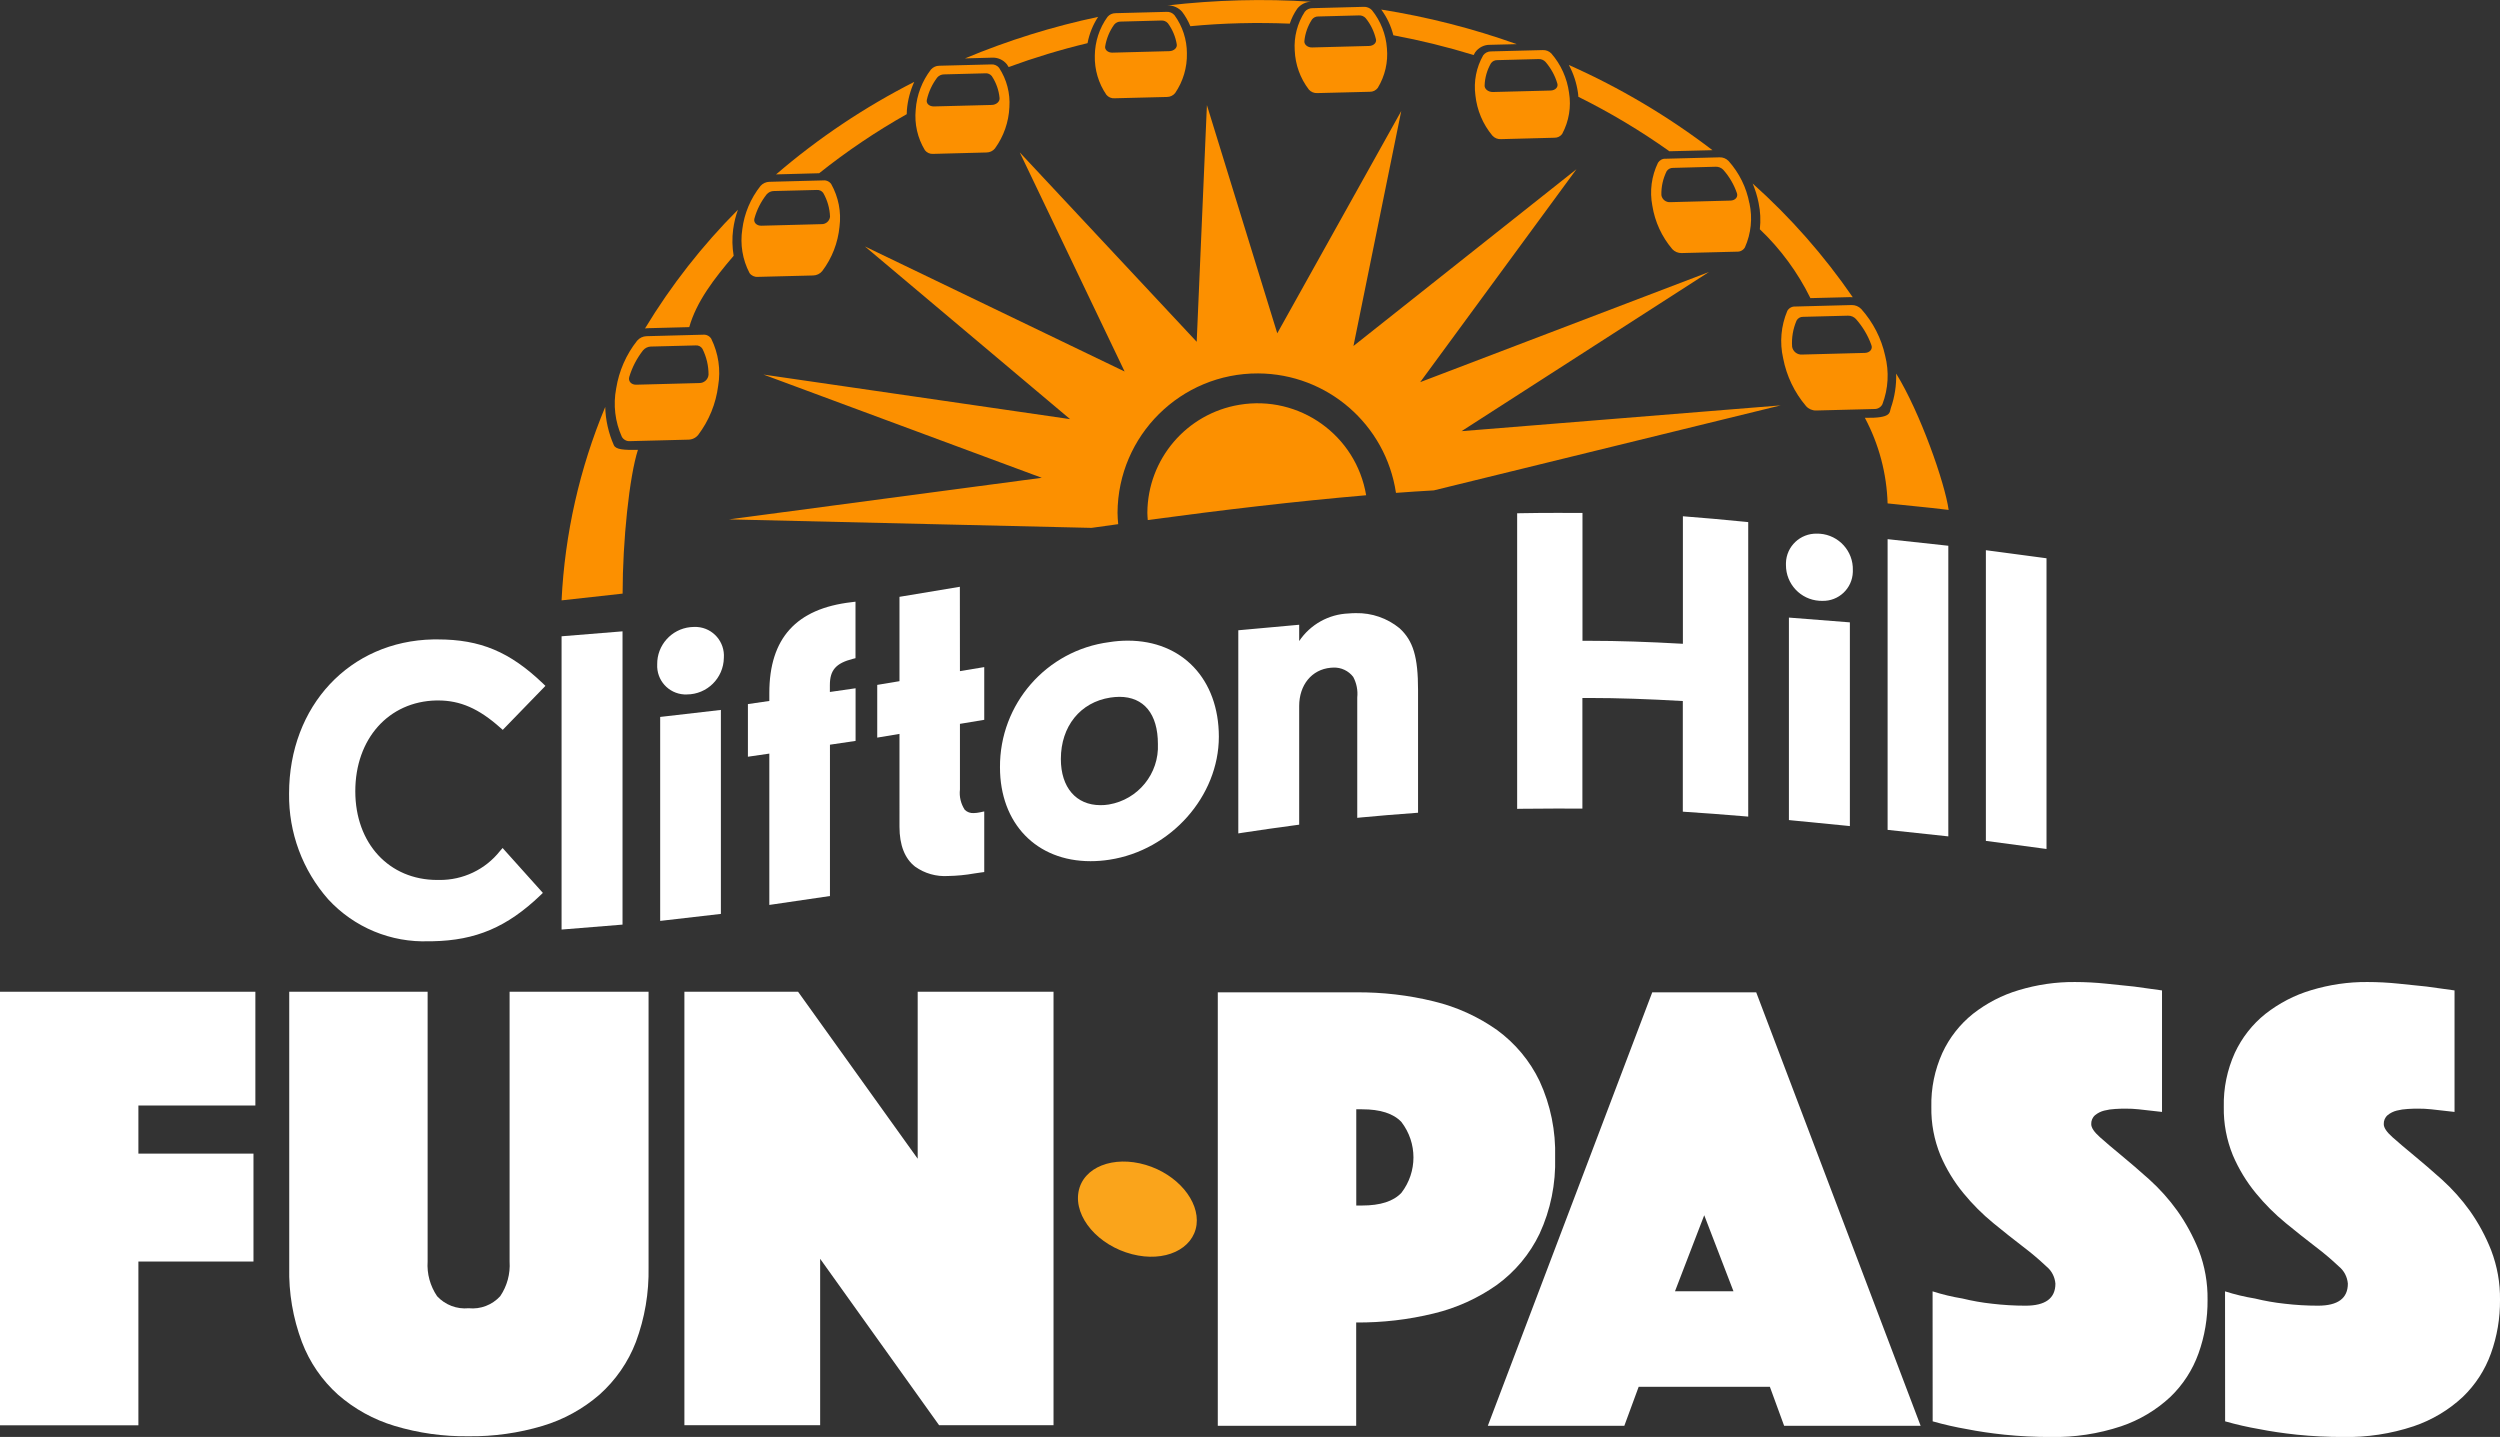
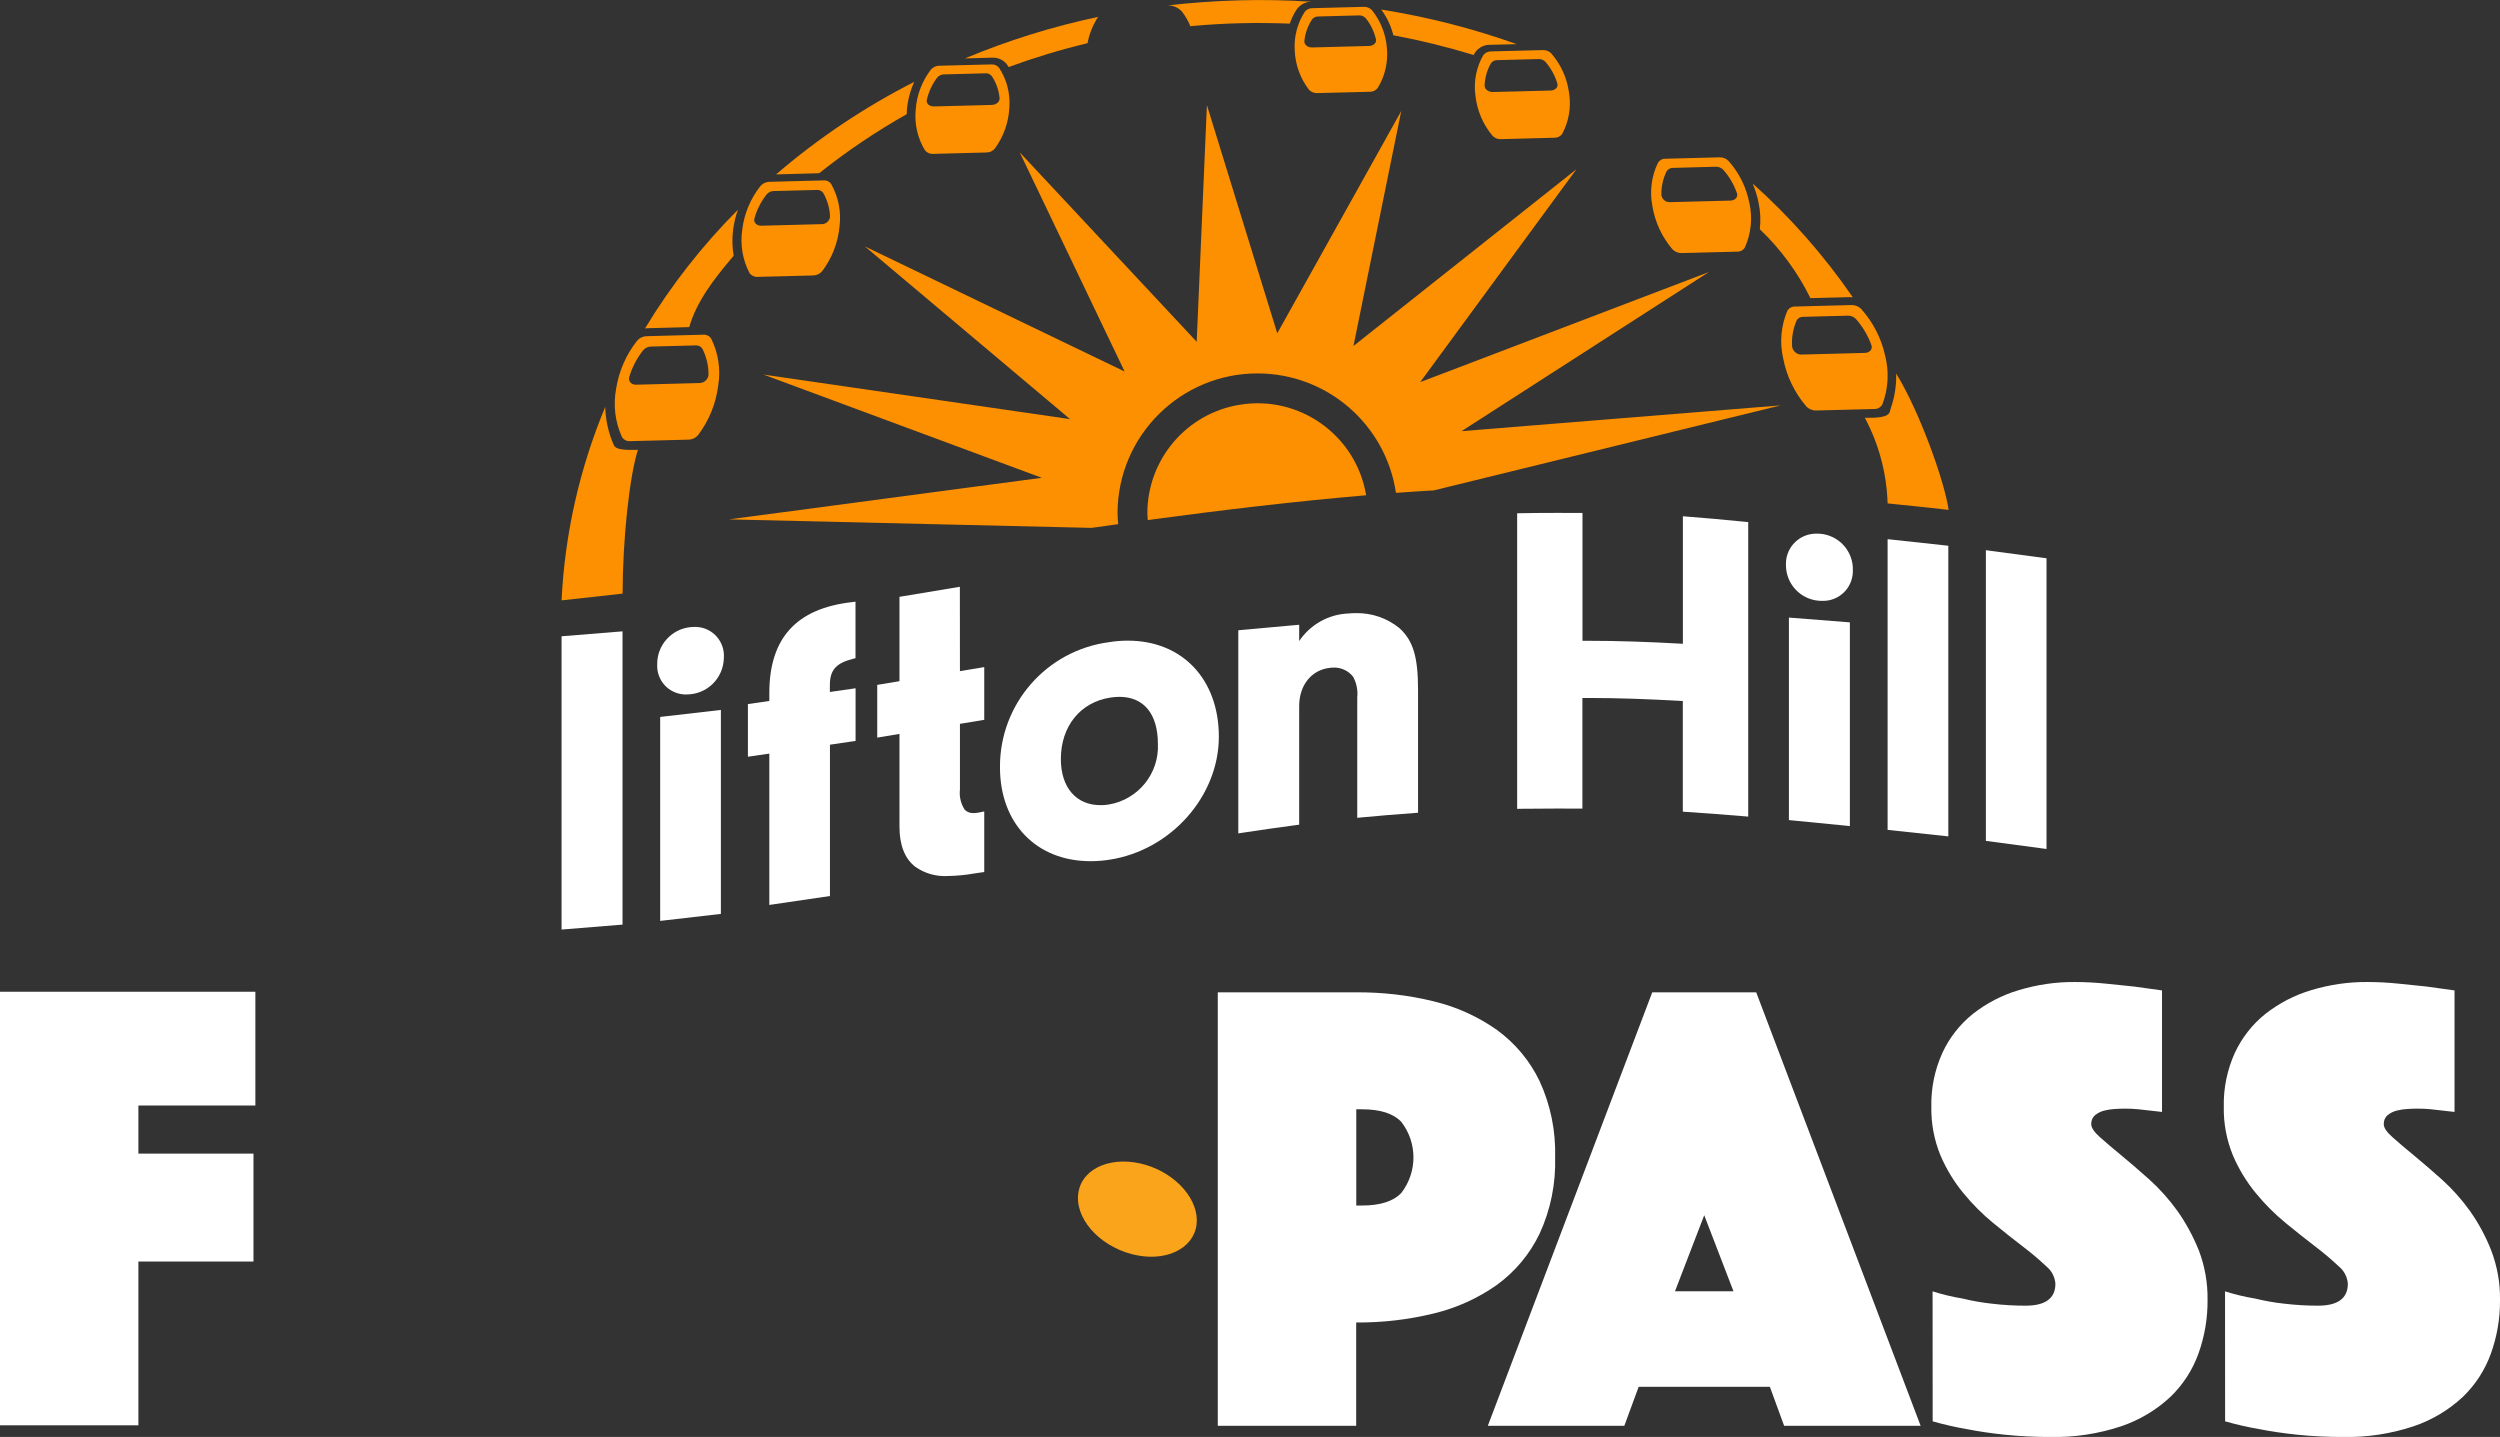
<svg xmlns="http://www.w3.org/2000/svg" version="1.1" id="Layer_1" x="0px" y="0px" viewBox="0 0 303.48 174.43" style="enable-background:new 0 0 303.48 174.43;" xml:space="preserve">
  <rect x="0" y="0" width="303.48" height="174.43" fill="#333333" stroke="none" />
  <style type="text/css">
	.st0{fill:#FC9000;}
	.st1{fill:#FFFFFF;}
	.st2{fill:#FAA41B;}
</style>
  <g>
    <g>
      <path class="st0" d="M122.23,7.81c0.07,0.11,0.14,0.22,0.21,0.33c3.13-1.15,6.33-2.12,9.58-2.9h0c0.21-1.14,0.65-2.22,1.28-3.19    c-5.53,1.17-10.95,2.86-16.16,5.04L120.37,7C121.09,6.95,121.78,7.25,122.23,7.81z" />
      <path class="st0" d="M83.67,39.71c0.88-3.12,3.06-5.93,5.39-8.66c-0.18-1.06-0.2-2.14-0.06-3.21h0c0.11-0.81,0.3-1.61,0.58-2.38    c-4.32,4.33-8.11,9.17-11.28,14.41c0.12-0.02,0.23-0.03,0.35-0.03L83.67,39.71z" />
      <path class="st0" d="M178.89,6.68c0.06-0.11,0.12-0.23,0.19-0.34c0.42-0.58,1.1-0.92,1.81-0.9l3.23-0.08    c-5.34-1.91-10.85-3.31-16.45-4.2c0.69,0.93,1.19,1.99,1.47,3.12C172.44,4.9,175.7,5.7,178.89,6.68z" />
      <path class="st0" d="M110.07,13.86c0-0.17,0.01-0.34,0.02-0.51c0.1-1.18,0.4-2.33,0.89-3.41c-6.02,3.06-11.65,6.83-16.77,11.23    l5.23-0.14C102.79,18.36,106.34,15.96,110.07,13.86z" />
      <path class="st0" d="M143.5,1.43c0.41,0.54,0.74,1.13,1,1.75c1.99-0.19,4-0.31,6.03-0.36c2.03-0.05,4.05-0.03,6.04,0.05    c0.21-0.64,0.51-1.24,0.89-1.8c0.41-0.53,1.04-0.85,1.71-0.86c-2.87-0.19-5.78-0.25-8.73-0.17c-2.95,0.08-5.85,0.29-8.71,0.62    C142.41,0.64,143.05,0.92,143.5,1.43L143.5,1.43z" />
      <path class="st0" d="M213.63,27.83c2.52,2.4,4.6,5.23,6.14,8.36l4.79-0.12c0.12,0,0.24,0,0.35,0.01    c-3.49-5.07-7.56-9.7-12.15-13.8l0,0c0.32,0.75,0.56,1.54,0.72,2.34C213.7,25.68,213.75,26.76,213.63,27.83z" />
-       <path class="st0" d="M191.55,11.24c0.03,0.17,0.04,0.34,0.05,0.51c3.85,1.91,7.55,4.12,11.05,6.61l5.23-0.13    c-5.39-4.12-11.24-7.59-17.43-10.34C191.01,8.93,191.38,10.07,191.55,11.24L191.55,11.24z" />
      <path class="st0" d="M86.34,41.12c-0.21-0.34-0.6-0.53-1-0.49l-6.85,0.18c-0.44,0.01-0.86,0.21-1.15,0.55    c-1.33,1.68-2.2,3.67-2.54,5.79c-0.38,1.98-0.14,4.04,0.69,5.88c0.21,0.36,0.6,0.56,1.01,0.52l7.08-0.18    c0.46-0.01,0.89-0.22,1.18-0.58c1.31-1.74,2.15-3.79,2.42-5.96C87.51,44.88,87.21,42.89,86.34,41.12L86.34,41.12z M84.88,46.5    L84.88,46.5l-7.64,0.2c-0.61,0.02-1.01-0.43-0.85-0.95c0.35-1.17,0.92-2.26,1.67-3.22c0.24-0.28,0.58-0.45,0.94-0.46l5.45-0.14    c0.33-0.03,0.64,0.13,0.82,0.41c0.49,0.98,0.75,2.06,0.74,3.16C85.96,46.07,85.46,46.51,84.88,46.5z" />
      <path class="st0" d="M228.51,49.07c0.72-1.89,0.83-3.95,0.33-5.9l0,0c-0.46-2.1-1.46-4.04-2.89-5.65    c-0.31-0.32-0.73-0.5-1.18-0.49l-6.85,0.18c-0.4-0.02-0.77,0.19-0.96,0.54c-0.76,1.81-0.94,3.82-0.5,5.74    c0.41,2.15,1.37,4.15,2.79,5.82c0.31,0.34,0.75,0.53,1.21,0.52l7.08-0.18C227.95,49.66,228.33,49.43,228.51,49.07z M226.39,42.84    L226.39,42.84l-7.64,0.2c-0.58,0.04-1.1-0.37-1.2-0.94c-0.08-1.09,0.11-2.19,0.54-3.19c0.16-0.29,0.46-0.46,0.79-0.45l5.45-0.14    c0.37-0.01,0.72,0.14,0.97,0.41c0.81,0.92,1.45,1.98,1.86,3.13C227.37,42.35,227,42.82,226.39,42.84z" />
      <polygon class="st0" points="100.9,22.33 100.9,22.33 100.9,22.33   " />
      <path class="st0" d="M91.98,33.61l6.73-0.17c0.43-0.01,0.83-0.2,1.1-0.53c1.19-1.57,1.91-3.44,2.1-5.4    c0.23-1.79-0.13-3.6-1.01-5.17c-0.22-0.31-0.59-0.48-0.97-0.44l-6.53,0.17c-0.41,0.01-0.8,0.19-1.08,0.5    c-1.2,1.52-1.97,3.33-2.21,5.26c-0.28,1.82,0.02,3.69,0.88,5.32C91.21,33.46,91.59,33.64,91.98,33.61z M91.58,26.53    c0.29-1.07,0.8-2.06,1.48-2.93c0.22-0.26,0.54-0.41,0.89-0.41l5.19-0.13c0.31-0.03,0.62,0.11,0.8,0.37    c0.5,0.87,0.78,1.86,0.82,2.87c-0.05,0.53-0.51,0.93-1.04,0.91H99.7l-7.28,0.19C91.84,27.41,91.45,27,91.58,26.53z" />
      <path class="st0" d="M201.27,19.75c-0.79,1.62-1.03,3.45-0.69,5.22c0.31,1.95,1.15,3.78,2.43,5.28c0.29,0.31,0.7,0.48,1.13,0.47    l6.73-0.17c0.39,0.02,0.76-0.19,0.95-0.52c0.75-1.68,0.94-3.56,0.55-5.36l-0.01,0c-0.36-1.91-1.23-3.68-2.53-5.13    c-0.29-0.3-0.69-0.46-1.1-0.44l-6.53,0.17C201.83,19.24,201.48,19.43,201.27,19.75z M203.09,20.38l5.19-0.14    c0.34-0.01,0.67,0.12,0.91,0.37c0.74,0.83,1.3,1.8,1.66,2.84c0.16,0.46-0.2,0.89-0.79,0.9l0,0l-7.28,0.19    c-0.53,0.05-1.02-0.32-1.1-0.85c-0.03-1.01,0.19-2,0.64-2.91C202.48,20.53,202.78,20.37,203.09,20.38z" />
      <path class="st0" d="M113.27,18.68l6.48-0.17c0.4,0,0.78-0.18,1.03-0.49c1.06-1.46,1.67-3.2,1.75-5c0.12-1.69-0.32-3.37-1.25-4.79    h0c-0.23-0.29-0.59-0.44-0.96-0.41l-6.3,0.16c-0.39,0-0.75,0.17-1.01,0.46c-1.08,1.41-1.73,3.1-1.85,4.87    c-0.17,1.72,0.22,3.45,1.12,4.93C112.52,18.54,112.89,18.71,113.27,18.68z M113.77,9.41c0.21-0.24,0.51-0.38,0.83-0.38l5.01-0.13    c0.3-0.03,0.6,0.1,0.79,0.34c0.53,0.8,0.85,1.71,0.94,2.66c0.05,0.43-0.4,0.83-0.96,0.84v0l-7.01,0.18    c-0.56,0.01-0.96-0.36-0.86-0.8C112.73,11.14,113.16,10.22,113.77,9.41z" />
      <path class="st0" d="M180.05,6.71c-0.84,1.47-1.17,3.17-0.95,4.85c0.19,1.8,0.9,3.51,2.06,4.9c0.27,0.3,0.66,0.46,1.06,0.43    l6.48-0.17c0.38,0.01,0.74-0.17,0.95-0.49c0.81-1.52,1.1-3.27,0.82-4.97c-0.24-1.77-0.98-3.42-2.15-4.77    c-0.27-0.28-0.65-0.43-1.04-0.41l-6.29,0.16C180.62,6.24,180.27,6.41,180.05,6.71z M181.76,7.3l5-0.13    c0.32-0.02,0.63,0.11,0.85,0.34c0.66,0.77,1.16,1.67,1.44,2.64c0.13,0.43-0.25,0.82-0.81,0.84l-7.01,0.18    c-0.56,0.01-1.03-0.36-1.01-0.79c0.03-0.95,0.3-1.88,0.77-2.7C181.17,7.43,181.46,7.29,181.76,7.3z" />
-       <path class="st0" d="M134.31,11.51c0.24,0.29,0.61,0.45,0.98,0.42l6.37-0.16c0.38,0,0.75-0.17,0.99-0.47    c0.97-1.42,1.47-3.11,1.43-4.83c0-1.66-0.53-3.29-1.51-4.63l0,0c-0.24-0.28-0.6-0.43-0.97-0.4l-6.19,0.16    c-0.37,0-0.73,0.16-0.97,0.45c-0.99,1.37-1.52,3.02-1.54,4.71C132.86,8.45,133.35,10.12,134.31,11.51z M135.25,2.99    c0.2-0.24,0.49-0.38,0.8-0.37l4.92-0.13c0.3-0.02,0.6,0.1,0.8,0.33c0.56,0.76,0.93,1.64,1.08,2.57c0.07,0.42-0.35,0.8-0.9,0.82h0    l-6.9,0.18c-0.55,0.02-0.97-0.35-0.89-0.77C134.32,4.67,134.69,3.77,135.25,2.99z" />
      <path class="st0" d="M158.39,1.43c-0.9,1.39-1.33,3.04-1.22,4.7c0.07,1.72,0.67,3.38,1.72,4.75c0.26,0.29,0.63,0.44,1.02,0.42    l6.38-0.16c0.38,0.01,0.73-0.17,0.96-0.47c0.88-1.45,1.27-3.14,1.11-4.82l0,0c-0.12-1.69-0.76-3.3-1.82-4.62    c-0.26-0.27-0.62-0.42-1-0.4l-6.19,0.16C158.97,0.98,158.62,1.14,158.39,1.43z M160.03,2l4.93-0.13c0.31-0.02,0.61,0.1,0.82,0.33    c0.61,0.75,1.03,1.63,1.25,2.57c0.1,0.41-0.29,0.8-0.84,0.81l0,0l-6.9,0.18c-0.55,0.02-0.99-0.35-0.95-0.77    c0.09-0.93,0.41-1.83,0.92-2.62C159.44,2.13,159.73,1.99,160.03,2z" />
      <path class="st0" d="M230.18,45.35c0.04,1.42-0.18,2.85-0.65,4.19c-0.18,0.55,0.12,1.24-3.15,1.18c1.71,3.21,2.65,6.76,2.76,10.39    c3.17,0.35,4.2,0.4,7.41,0.79C236.1,58.64,233.1,50.08,230.18,45.35z" />
      <path class="st0" d="M74.52,54.05c-0.65-1.47-1.01-3.05-1.05-4.65c-3.11,7.46-4.91,15.41-5.3,23.48c1.45-0.15,5.87-0.65,7.41-0.82    v0c0-6.42,0.82-14.23,1.86-17.45C75.67,54.64,74.77,54.57,74.52,54.05z" />
      <path class="st0" d="M150.44,49.14c-6.41,1.07-11.12,6.6-11.16,13.1c0,0.3,0.03,0.6,0.05,0.89c9.03-1.22,17.87-2.27,26.51-3.01    C164.62,52.83,157.73,47.92,150.44,49.14z" />
      <path class="st0" d="M207.45,33.02L172.4,46.39l18.97-25.85L164.3,42l5.8-28.52l-15.05,26.98l-8.54-27.7l-1.24,28.73L123.79,18.5    l12.73,26.6L105,29.92l24.9,20.96l-37.22-5.41L126.46,58l-37.97,5.05l44.01,1.03c1.08-0.15,2.16-0.31,3.24-0.45    c-0.04-0.46-0.08-0.92-0.08-1.39c0.05-9.38,7.69-16.95,17.07-16.91c8.39,0.04,15.49,6.2,16.73,14.5c1.54-0.11,3.07-0.22,4.59-0.3    l42.11-10.32l-38.74,3.13L207.45,33.02z" />
    </g>
    <g>
      <polygon class="st1" points="0,173.02 16.8,173.02 16.8,153.14 30.77,153.14 30.77,140.04 16.8,140.04 16.8,134.2 31,134.2     31,120.39 0,120.39   " />
-       <path class="st1" d="M61.86,153.13c0.1,1.5-0.3,2.98-1.14,4.22c-0.97,1.06-2.39,1.61-3.83,1.46c-1.43,0.14-2.85-0.4-3.83-1.46    c-0.84-1.24-1.25-2.72-1.15-4.22v-32.74h-16.8v33.45c-0.07,3.09,0.45,6.17,1.54,9.07c0.93,2.45,2.43,4.64,4.38,6.39    c1.99,1.74,4.33,3.03,6.86,3.79c2.92,0.88,5.95,1.3,8.99,1.26h0c3.04,0.04,6.08-0.39,8.99-1.26c2.54-0.76,4.89-2.05,6.9-3.79    c1.96-1.75,3.48-3.94,4.42-6.39c1.08-2.9,1.6-5.98,1.54-9.07v-33.45H61.86V153.13z" />
-       <polygon class="st1" points="111.4,140.66 96.88,120.39 83.08,120.39 83.08,173.01 99.56,173.01 99.56,152.81 114,173.01     127.89,173.01 127.89,120.39 111.4,120.39   " />
      <path class="st1" d="M186.89,149.77c1.34-2.9,1.98-6.08,1.89-9.27h0c0.09-3.19-0.55-6.37-1.89-9.27c-1.18-2.46-2.96-4.59-5.17-6.2    c-2.31-1.63-4.91-2.81-7.66-3.47c-3.08-0.76-6.25-1.12-9.43-1.1h-16.8v52.62h16.8v-12.54c3.18,0.02,6.34-0.34,9.43-1.1    c2.75-0.66,5.35-1.84,7.66-3.47C183.93,154.36,185.71,152.23,186.89,149.77z M170.12,144.8c-0.97,1.03-2.56,1.54-4.77,1.54h-0.71    v-11.68h0.71c2.21,0,3.8,0.51,4.77,1.54C172.07,138.74,172.07,142.26,170.12,144.8z" />
      <path class="st1" d="M200.57,120.46l-19.96,52.62h16.57l1.74-4.73h15.93l1.73,4.73h16.57l-19.96-52.62H200.57z M203.33,156.75    l3.55-9.23l3.55,9.23H203.33z" />
      <path class="st1" d="M264.3,146.97c-0.99-1.38-2.13-2.65-3.39-3.79c-1.24-1.11-2.37-2.08-3.39-2.92c-1.02-0.84-1.89-1.58-2.6-2.21    s-1.06-1.16-1.06-1.58c-0.02-0.42,0.15-0.83,0.47-1.1c0.32-0.26,0.7-0.45,1.1-0.55c0.44-0.11,0.89-0.18,1.34-0.2    c0.47-0.03,0.87-0.04,1.18-0.04c0.58,0,1.14,0.02,1.66,0.08c0.52,0.06,1,0.11,1.42,0.16c0.52,0.06,1,0.11,1.42,0.16v-14.75    c-1.11-0.16-2.24-0.32-3.39-0.47l-3.39-0.35c-1.26-0.13-2.52-0.2-3.79-0.2c-2.31-0.02-4.61,0.32-6.83,0.99    c-2.02,0.6-3.9,1.58-5.56,2.88c-1.58,1.27-2.85,2.89-3.7,4.73c-0.93,2.06-1.39,4.29-1.34,6.55c-0.04,2.01,0.34,4.01,1.1,5.88    c0.71,1.66,1.65,3.22,2.8,4.61c1.09,1.33,2.3,2.54,3.63,3.63c1.28,1.05,2.49,2.01,3.63,2.88c0.98,0.74,1.91,1.53,2.8,2.37    c0.64,0.52,1.03,1.27,1.1,2.09c0,1.79-1.21,2.68-3.63,2.68c-1.36,0-2.71-0.08-4.06-0.24c-1.21-0.13-2.41-0.34-3.59-0.63    c-1.23-0.2-2.44-0.49-3.63-0.87l0.01,15.78c1.38,0.39,2.77,0.71,4.18,0.95c1.31,0.26,2.83,0.49,4.54,0.67    c1.85,0.19,3.71,0.28,5.56,0.28c2.92,0.06,5.83-0.38,8.6-1.3c2.22-0.75,4.25-1.96,5.96-3.55c1.54-1.48,2.71-3.28,3.43-5.29    c0.75-2.09,1.12-4.29,1.1-6.51c0.03-2.05-0.33-4.09-1.06-6C266.23,150.08,265.36,148.46,264.3,146.97z" />
      <path class="st1" d="M302.41,151.78c-0.67-1.7-1.54-3.32-2.6-4.81c-0.99-1.38-2.13-2.65-3.39-3.79c-1.24-1.11-2.37-2.08-3.39-2.92    c-1.02-0.84-1.89-1.58-2.6-2.21c-0.71-0.63-1.06-1.16-1.06-1.58c-0.02-0.42,0.15-0.83,0.47-1.1c0.32-0.26,0.7-0.45,1.1-0.55    c0.44-0.11,0.89-0.18,1.34-0.2c0.47-0.03,0.87-0.04,1.18-0.04c0.58,0,1.14,0.02,1.66,0.08c0.52,0.06,1,0.11,1.42,0.16    c0.52,0.06,1,0.11,1.42,0.16v-14.75c-1.11-0.16-2.24-0.32-3.39-0.47l-3.39-0.35c-1.26-0.13-2.52-0.2-3.79-0.2    c-2.31-0.02-4.61,0.32-6.83,0.99c-2.02,0.6-3.9,1.58-5.56,2.88c-1.59,1.27-2.85,2.89-3.71,4.73c-0.93,2.06-1.39,4.29-1.34,6.55    c-0.04,2.01,0.34,4.01,1.1,5.88c0.71,1.66,1.65,3.22,2.8,4.61c1.09,1.33,2.3,2.54,3.63,3.63c1.28,1.05,2.49,2.01,3.63,2.88    c0.98,0.74,1.91,1.53,2.8,2.37c0.64,0.52,1.03,1.27,1.1,2.09c0,1.79-1.21,2.68-3.63,2.68c-1.36,0-2.71-0.08-4.06-0.24    c-1.21-0.13-2.41-0.34-3.59-0.63c-1.23-0.2-2.44-0.49-3.63-0.87l0.01,15.78c1.38,0.39,2.77,0.71,4.18,0.95    c1.31,0.26,2.83,0.49,4.54,0.67c1.85,0.19,3.71,0.28,5.56,0.28c2.92,0.06,5.83-0.38,8.6-1.3c2.22-0.75,4.25-1.96,5.96-3.55    c1.54-1.48,2.71-3.28,3.43-5.29c0.75-2.09,1.12-4.29,1.1-6.51C303.51,155.73,303.14,153.7,302.41,151.78z" />
-       <path class="st1" d="M52.08,114.26c0.15,0,0.29,0,0.44,0c5.25-0.1,9.04-1.72,13.08-5.58l0.3-0.29l-4.89-5.45l-0.32,0.37    c-1.78,2.25-4.5,3.54-7.37,3.51c-0.07,0-0.15,0-0.23,0c-5.86,0-9.96-4.43-9.96-10.77c0-6.37,4.05-10.9,9.84-11.02v0    c0.08,0,0.15,0,0.22,0c2.67,0,4.93,0.98,7.53,3.3l0.31,0.27l5.18-5.34l-0.31-0.3c-4.02-3.84-7.6-5.34-12.77-5.34    c-0.18,0-0.36,0-0.54,0c-10.14,0.2-17.5,8.07-17.5,18.72c-0.06,4.72,1.63,9.3,4.76,12.84C43,112.59,47.46,114.44,52.08,114.26z" />
      <polygon class="st1" points="75.57,76.64 68.17,77.24 68.17,112.84 75.57,112.24   " />
      <path class="st1" d="M83.06,84.3c0.11,0.01,0.21,0.01,0.32,0c2.46-0.01,4.45-1.98,4.49-4.44c0.14-1.93-1.3-3.61-3.23-3.75    c-0.11-0.01-0.21-0.01-0.32-0.01h0c-0.17,0-0.35,0.01-0.52,0.03c-2.3,0.24-4.05,2.2-4.02,4.51C79.68,82.56,81.14,84.19,83.06,84.3    z" />
      <polygon class="st1" points="87.51,86.18 80.14,87.03 80.14,111.79 87.51,110.94   " />
      <path class="st1" d="M93.4,109.85l7.35-1.08V90.4l3.11-0.46v-6.39L100.74,84v-0.84c0-1.81,0.73-2.65,2.79-3.18l0.32-0.08v-6.86    l-0.48,0.06c-6.71,0.77-9.98,4.38-9.98,11.02h0v0.97l-2.6,0.38v6.39l2.6-0.38V109.85z" />
      <path class="st1" d="M109.19,100.37c0,2.22,0.64,3.85,1.89,4.83c1.16,0.83,2.58,1.23,4,1.14c1.07-0.02,2.14-0.12,3.2-0.31    c0.3-0.05,0.58-0.09,0.82-0.12l0.38-0.05v-7.36l-0.52,0.11c-0.25,0.06-0.5,0.08-0.75,0.09c-0.4,0.03-0.8-0.11-1.09-0.39    c-0.48-0.73-0.69-1.6-0.59-2.46v-7.98l2.95-0.49v-6.4l-2.95,0.49l-0.01-10.24l-7.33,1.22v10.24l-2.7,0.45v6.4l2.7-0.45V100.37z" />
      <path class="st1" d="M136.91,77.77c-0.75,0-1.51,0.06-2.25,0.18c-7.63,0.99-13.32,7.51-13.27,15.2c0,6.81,4.42,11.39,10.99,11.39    c0.77,0,1.55-0.06,2.31-0.18c7.44-1.14,13.27-7.7,13.27-14.94C147.95,82.45,143.52,77.77,136.91,77.77z M134.61,97.66    L134.61,97.66c-0.34,0.06-0.68,0.08-1.02,0.08c-2.96,0-4.81-2.15-4.81-5.6c0-3.97,2.36-6.9,6.01-7.46    c0.36-0.06,0.73-0.08,1.09-0.09c2.98,0,4.68,2.08,4.68,5.72C140.72,93.91,138.16,97.06,134.61,97.66z" />
      <polygon class="st1" points="236.51,66.25 229.14,65.45 229.14,100.74 236.51,101.53   " />
      <polygon class="st1" points="248.43,67.77 241.07,66.79 241.07,102.08 248.43,103.06   " />
      <path class="st1" d="M189.06,98.15c0.85,0,1.72,0,2.6,0.01h0.43V84.73c0.32,0,0.65,0,0.98,0c3.26,0,6.92,0.12,11.21,0.37v13.43    l0.41,0.03c2,0.13,4.37,0.3,7.06,0.53l0.47,0.04V63.38l-0.39-0.04c-2.71-0.27-5.09-0.48-7.08-0.63l0.01,0l-0.47-0.04v15.48    c-4.24-0.24-7.91-0.36-11.2-0.36c-0.33,0-0.66,0-0.99,0V62.27h-0.43c-0.85-0.01-1.69-0.01-2.52-0.01c-1.54,0-3.08,0.01-4.56,0.04    l-0.42,0.01v35.88l0.44-0.01C186.06,98.16,187.56,98.15,189.06,98.15z" />
      <path class="st1" d="M217.16,99.55l0.39,0.04c2.1,0.2,4.29,0.41,6.53,0.64l0.48,0.05V75.55l-7.4-0.58L217.16,99.55z" />
      <path class="st1" d="M220.85,72.93c0.12,0.01,0.24,0.01,0.35,0.01c2,0.06,3.66-1.51,3.72-3.51c0-0.07,0-0.14,0-0.21    c0.07-2.31-1.7-4.26-4-4.43h0.01c-0.12-0.01-0.24-0.01-0.37-0.01c-2.02-0.05-3.71,1.54-3.76,3.56c0,0.09,0,0.17,0,0.26    C216.8,70.89,218.57,72.78,220.85,72.93z" />
      <polygon class="st1" points="164.58,74.43 164.58,74.43 164.58,74.43   " />
      <path class="st1" d="M157.33,100.16l0.38-0.05v-14.4c0-2.57,1.53-4.44,3.82-4.65c0.11-0.01,0.22-0.02,0.33-0.02    c0.94-0.04,1.84,0.39,2.41,1.13c0.41,0.77,0.58,1.64,0.49,2.5v14.61l0.47-0.05c2.11-0.2,4.3-0.38,6.51-0.54l0.4-0.03V83.77    c0-4.03-0.59-5.99-2.25-7.51c-1.49-1.22-3.37-1.87-5.3-1.83c-0.29,0-0.59,0.01-0.88,0.04c-2.42,0.09-4.65,1.34-6,3.35v-1.98    l-7.39,0.67v24.66l0.5-0.08C153.07,100.75,155.2,100.44,157.33,100.16z" />
    </g>
    <path class="st2" d="M139.09,141.41c-3.93-1.17-7.63,0.26-8.17,3.28h0c-0.55,3.08,2.4,6.5,6.5,7.56c3.98,1.03,7.44-0.61,7.83-3.57   C145.62,145.77,142.91,142.55,139.09,141.41z" />
  </g>
</svg>